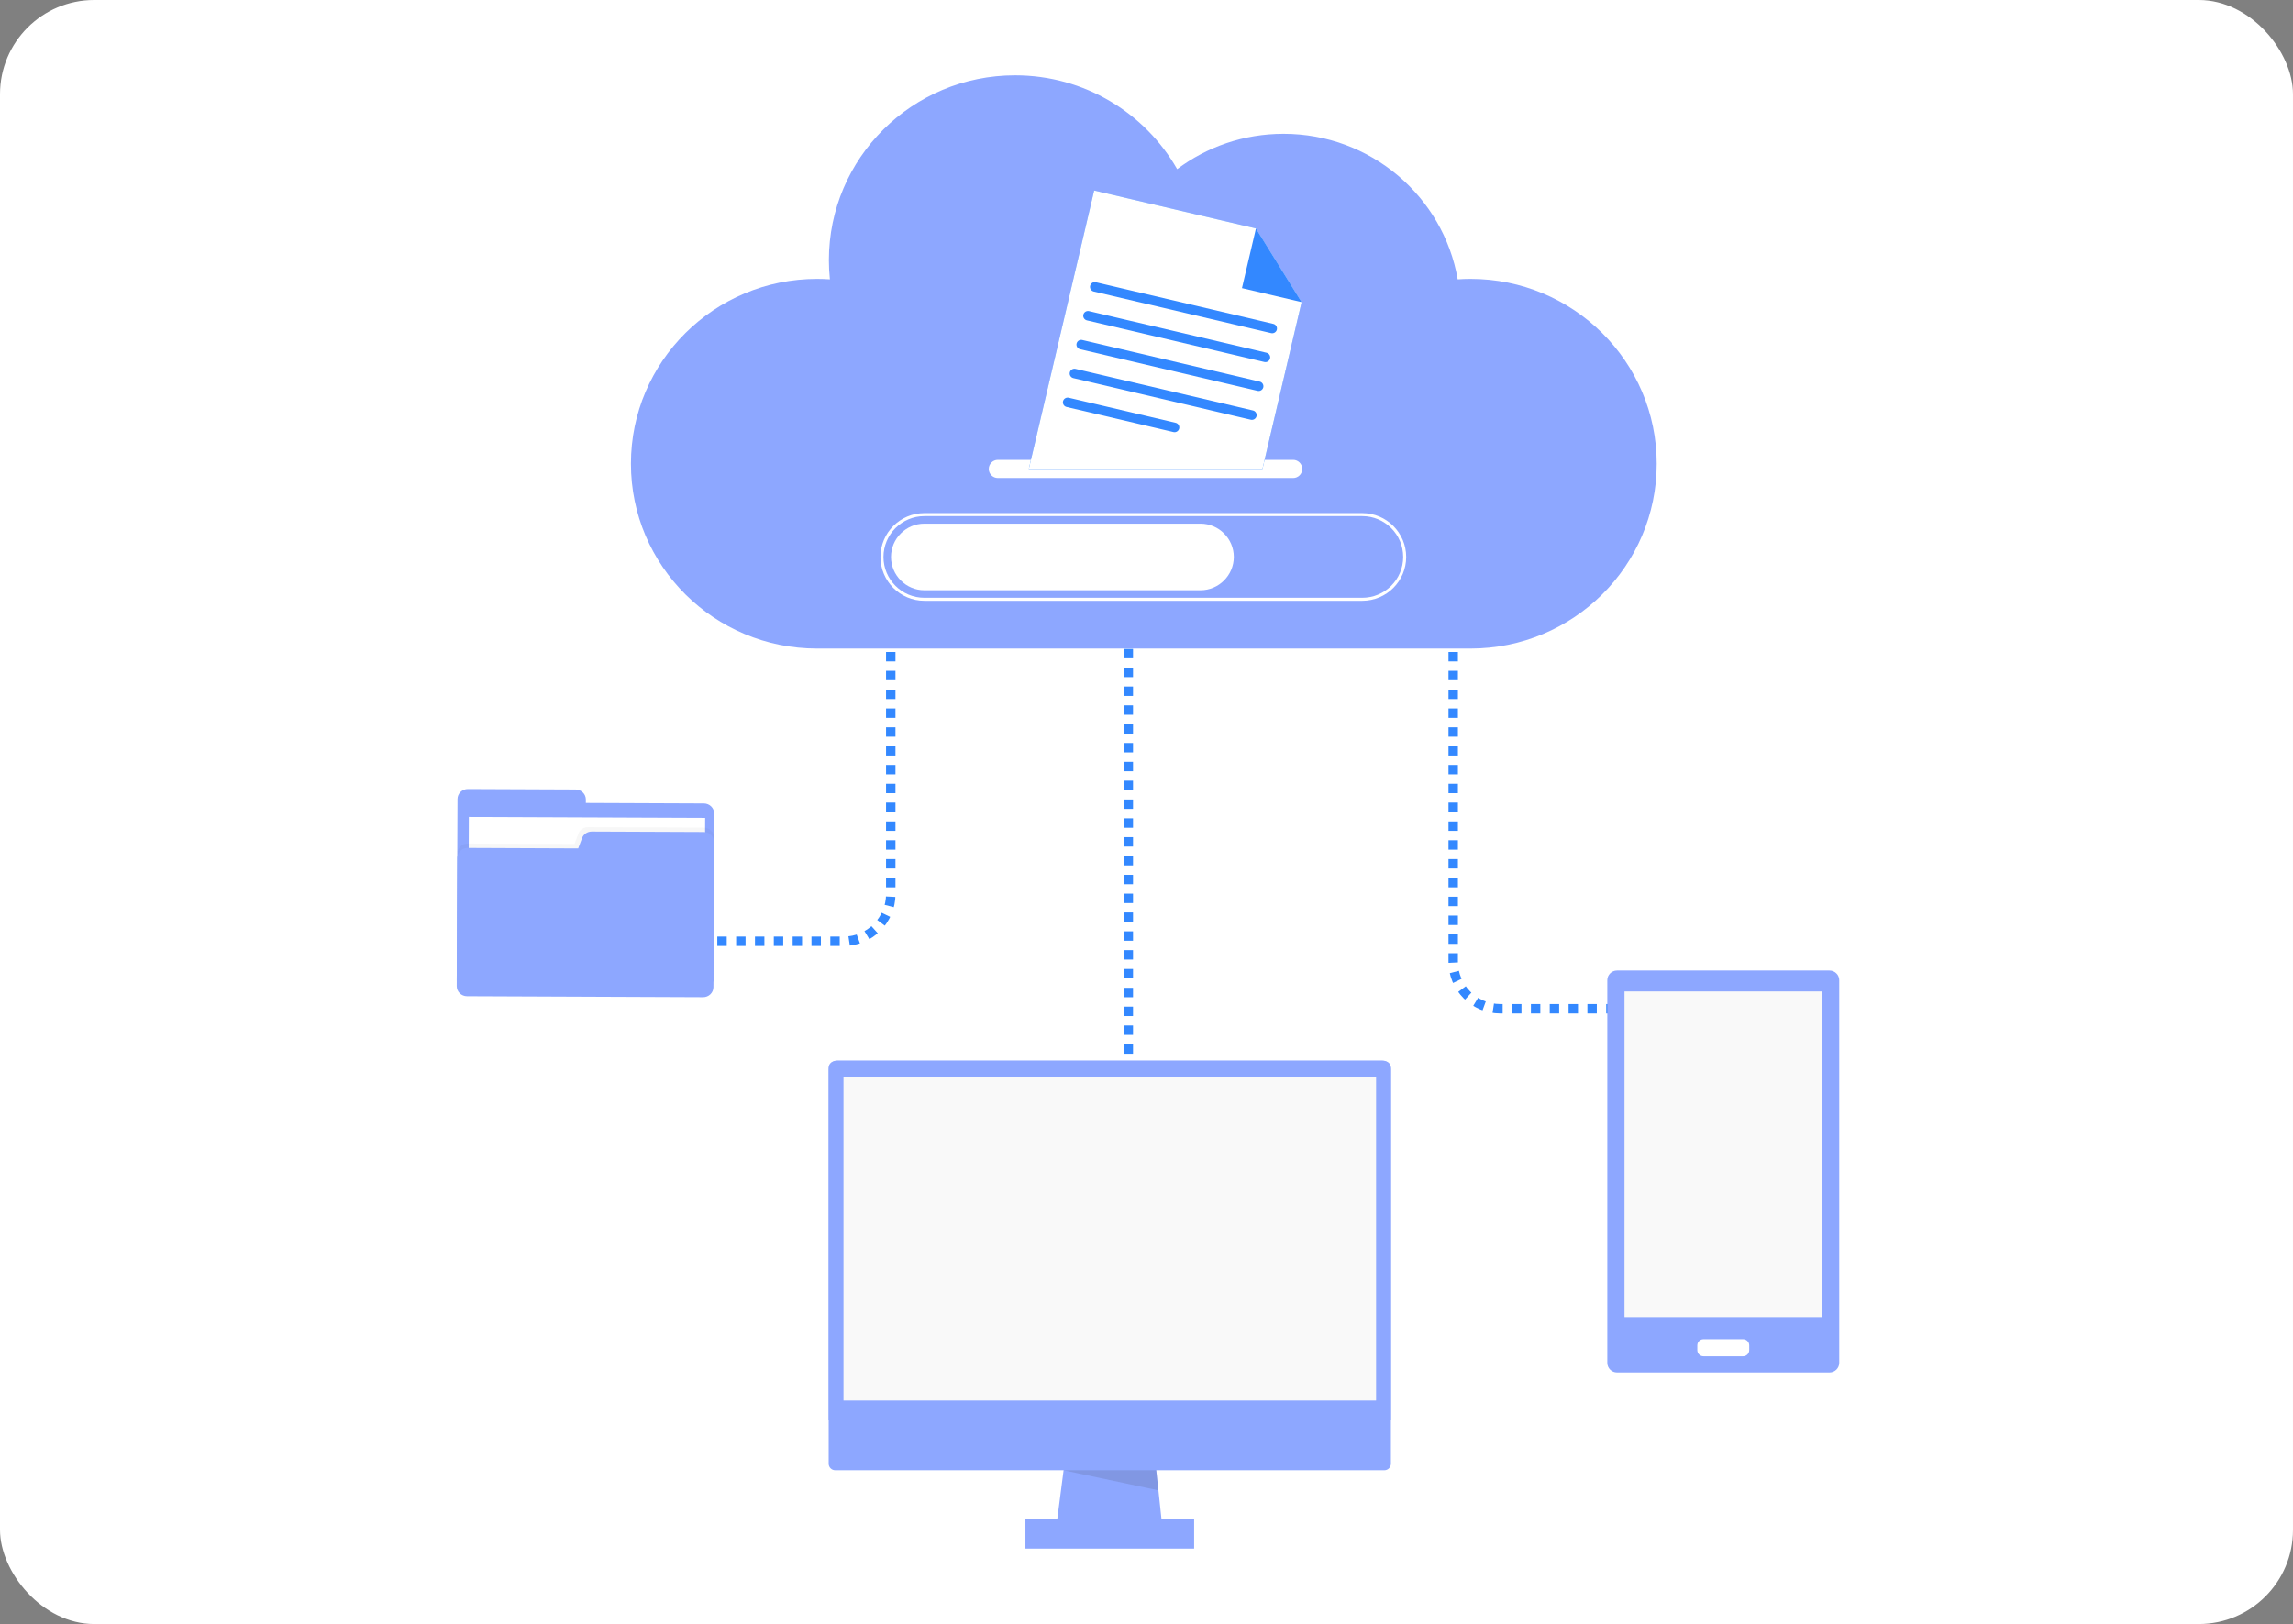
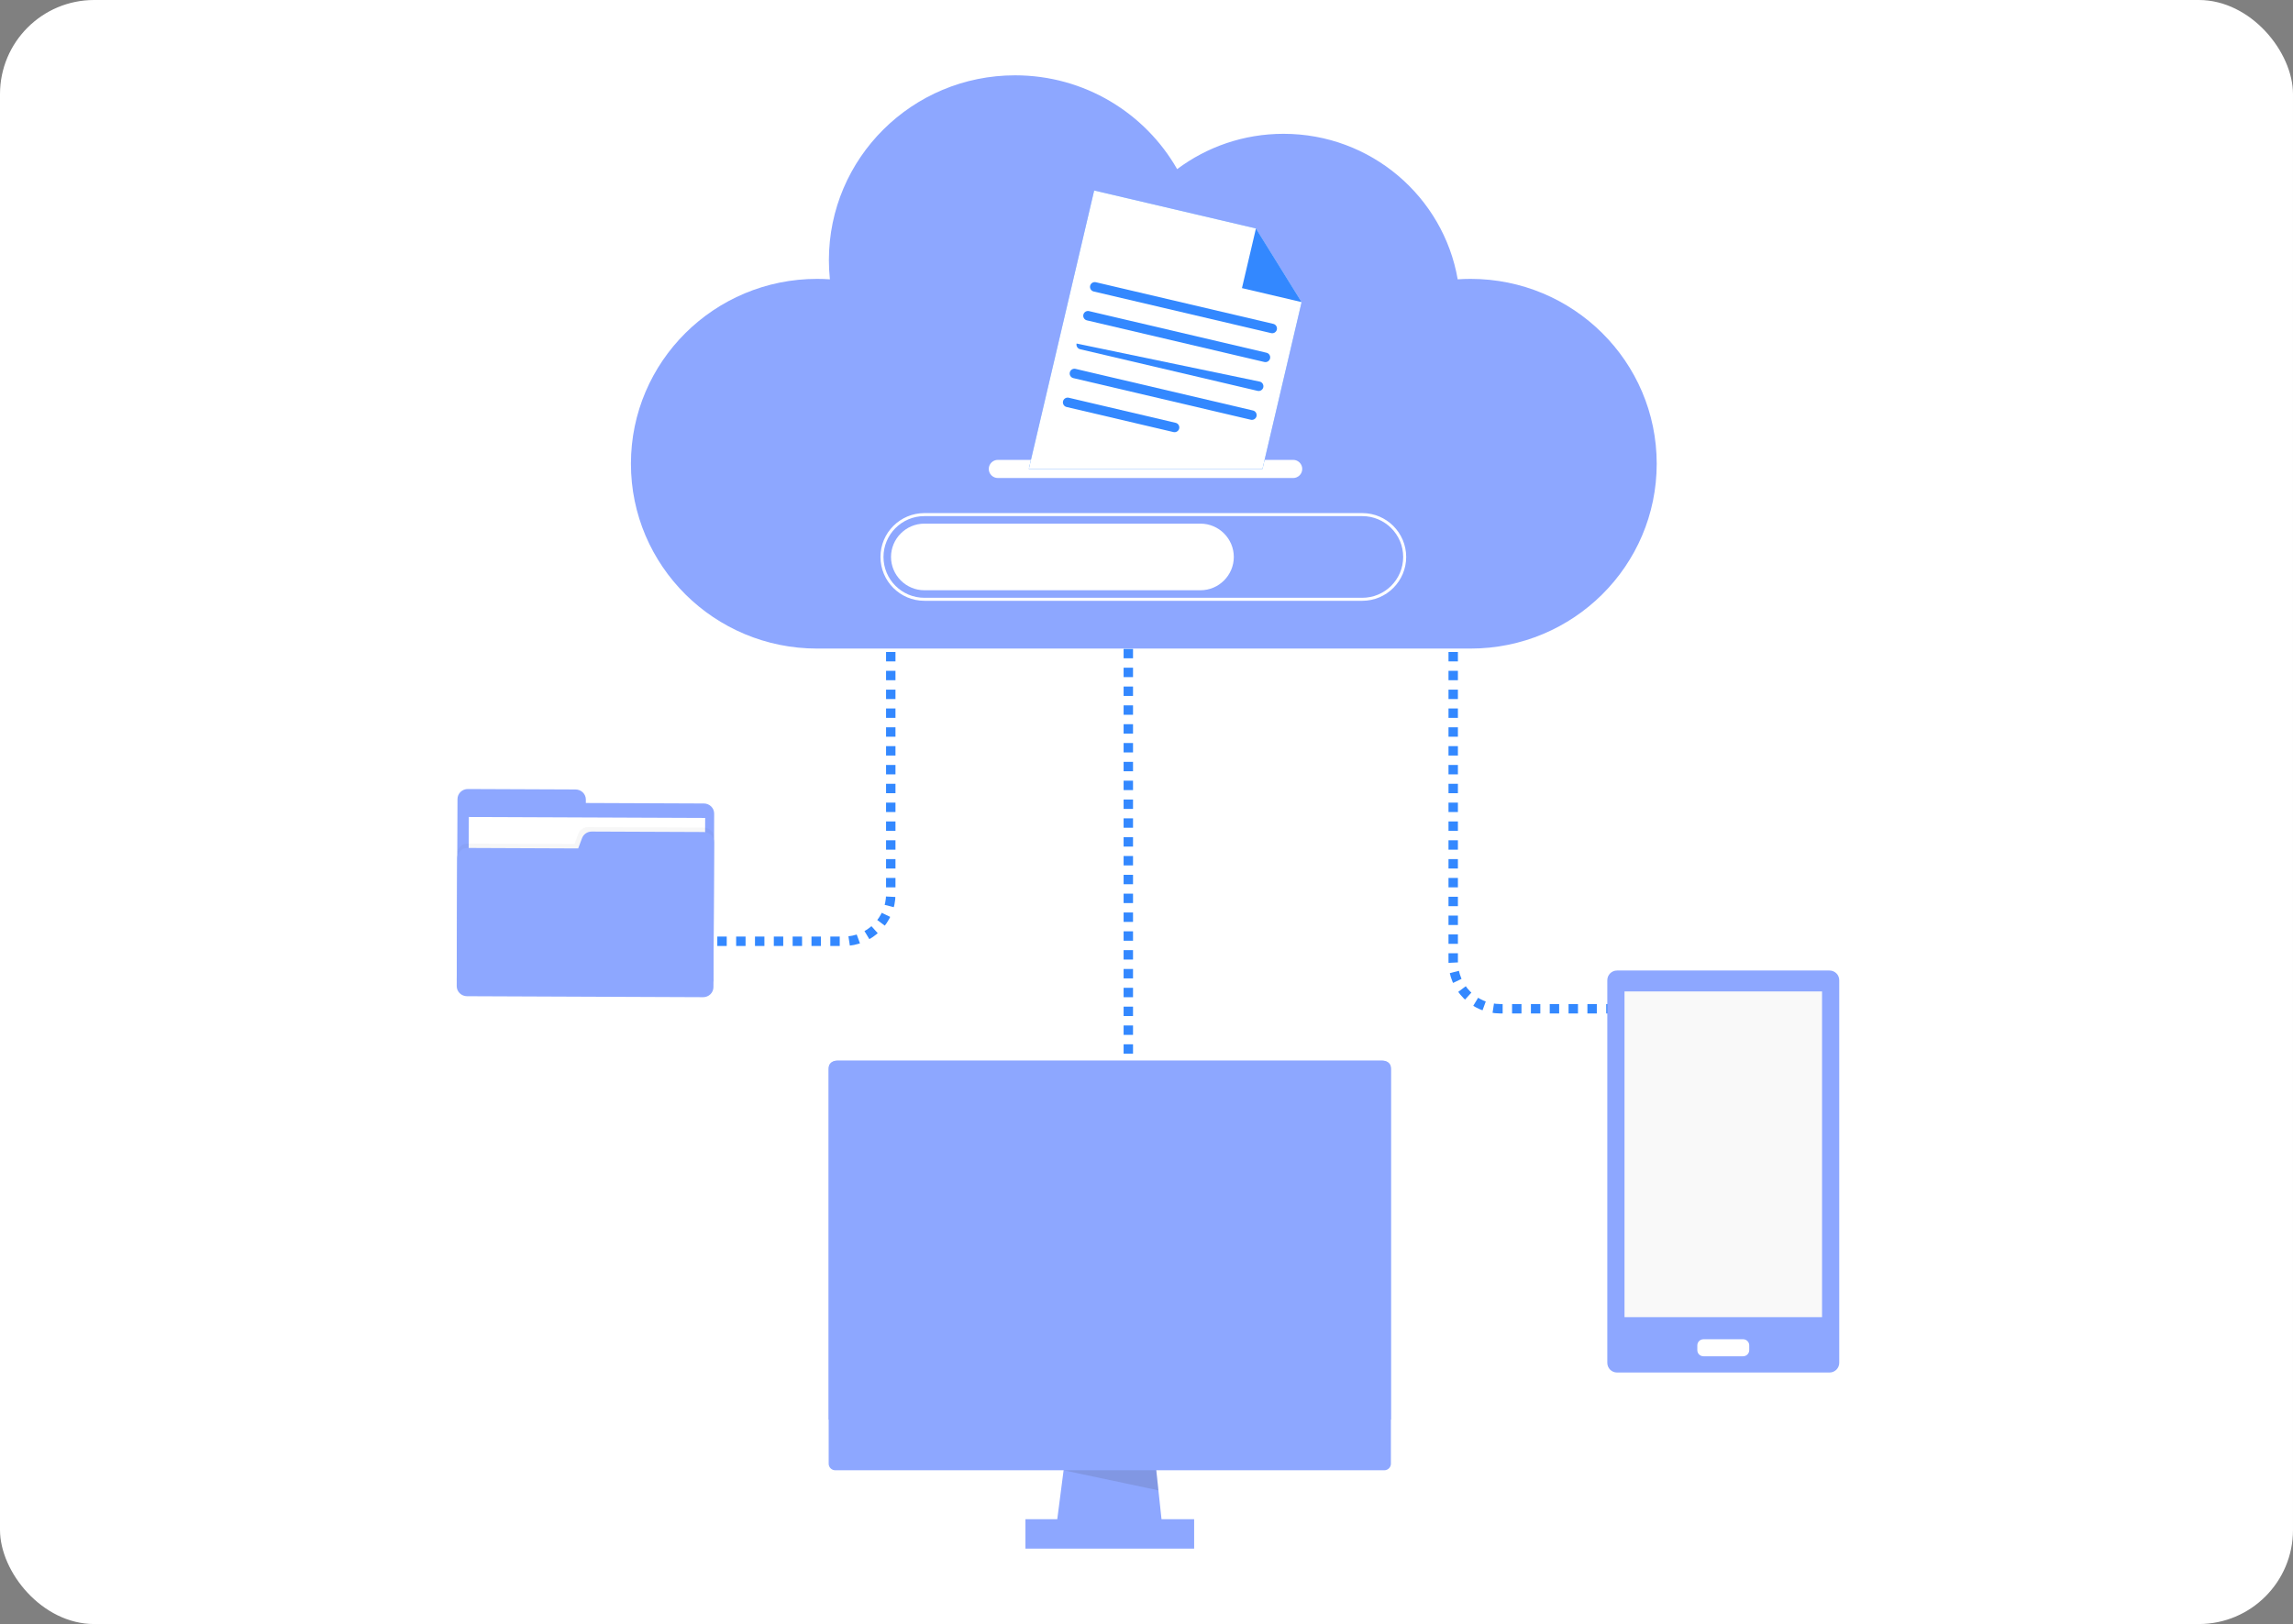
<svg xmlns="http://www.w3.org/2000/svg" width="487" height="345" viewBox="0 0 487 345" fill="none">
  <rect x="0" y="0" width="487" height="345" fill="#808080" stroke="none" />
  <rect width="487" height="345" rx="20" fill="white" />
  <line x1="239.639" y1="137.842" x2="239.639" y2="225.281" stroke="#3388FF" stroke-width="2" stroke-dasharray="2 2" />
  <path d="M308.639 134.497L308.639 204.291C308.639 209.814 313.116 214.291 318.639 214.291L375.771 214.291" stroke="#3388FF" stroke-width="2" stroke-dasharray="2 2" />
  <path d="M189.186 134.497L189.186 189.957C189.186 195.48 184.709 199.957 179.186 199.957L146.422 199.957" stroke="#3388FF" stroke-width="2" stroke-dasharray="2 2" />
  <path d="M312.318 59.243C311.402 59.243 310.494 59.276 309.594 59.337C306.551 41.783 291.148 28.426 272.601 28.426C264.119 28.426 256.295 31.221 250.01 35.931C243.216 24.031 230.347 16 215.588 16C193.749 16 176.045 33.581 176.045 55.267C176.045 56.641 176.117 57.999 176.256 59.337C175.359 59.277 174.455 59.243 173.543 59.243C151.704 59.243 134 76.824 134 98.51C134 120.197 151.704 137.778 173.543 137.778H312.318C334.157 137.778 351.861 120.197 351.861 98.51C351.86 76.823 334.156 59.243 312.318 59.243Z" fill="#8DA7FF" />
  <path d="M289.34 127.627H196.313C191.178 127.627 187 123.45 187 118.314C187 113.179 191.178 109 196.313 109H289.34C294.475 109 298.653 113.178 298.653 118.313C298.653 123.449 294.475 127.627 289.34 127.627ZM196.314 109.64C191.531 109.64 187.64 113.531 187.64 118.315C187.64 123.097 191.531 126.988 196.314 126.988H289.34C294.123 126.988 298.014 123.097 298.014 118.314C298.014 113.531 294.123 109.64 289.34 109.64H196.314Z" fill="white" />
  <path d="M254.968 125.388H196.314C192.423 125.388 189.239 122.205 189.239 118.314C189.239 114.423 192.423 111.239 196.314 111.239H254.968C258.859 111.239 262.043 114.423 262.043 118.314C262.043 122.205 258.859 125.388 254.968 125.388Z" fill="white" />
  <path d="M246.942 325.113L224.273 324.862L226.514 307.536L245.086 307.742L246.942 325.113Z" fill="#8DA7FF" />
  <g opacity="0.14">
    <path d="M225.868 312.331L245.487 311.496L246.032 316.597L225.868 312.331Z" fill="#333333" />
  </g>
  <path d="M176 226.809V310.935C176 311.706 176.626 312.331 177.397 312.331H294.011C294.782 312.331 295.408 311.706 295.408 310.935V226.809C295.408 226.038 294.782 225.413 294.011 225.413H177.397C176.626 225.413 176 226.038 176 226.809Z" fill="#8DA7FF" />
  <path d="M176 227.118V301.58H295.407V227.118C295.407 226.104 294.585 225.281 293.57 225.281H177.837C176.823 225.281 176 226.104 176 227.118Z" fill="#8DA7FF" />
-   <path d="M292.26 228.768H179.148V297.521H292.26V228.768Z" fill="#F9F9F9" />
  <path d="M253.618 322.728H217.79V328.977H253.618V322.728Z" fill="#8DA7FF" />
  <path d="M124.424 170.583L124.427 169.856C124.432 168.675 123.454 167.714 122.242 167.709L99.367 167.614C98.156 167.609 97.17 168.562 97.165 169.742L97.005 208.287L151.53 208.513L151.678 172.833C151.683 171.653 150.705 170.692 149.494 170.686L124.424 170.583Z" fill="#8DA7FF" />
  <path d="M149.768 173.765L99.574 173.559L99.43 208.687L149.624 208.893L149.768 173.765Z" fill="white" />
  <g opacity="0.04">
    <path d="M122.83 177.115L122.011 179.298L99.319 179.204C98.107 179.199 97.121 180.152 97.116 181.333L97.003 208.547C96.999 209.728 97.977 210.689 99.188 210.694L149.326 210.902C150.538 210.907 151.524 209.954 151.529 208.774L151.656 177.96C151.661 176.779 150.683 175.818 149.472 175.813L124.899 175.711C123.975 175.708 123.147 176.269 122.83 177.115Z" fill="#333333" />
  </g>
  <path d="M123.616 178.052L122.797 180.235L99.316 180.137C98.104 180.132 97.118 181.085 97.113 182.265L97 209.481C96.995 210.661 97.973 211.622 99.185 211.628L149.323 211.835C150.534 211.84 151.52 210.887 151.525 209.707L151.653 178.893C151.658 177.712 150.68 176.751 149.468 176.746L125.685 176.648C124.761 176.644 123.933 177.205 123.616 178.052Z" fill="#8DA7FF" />
  <path d="M388.566 291.567H343.432C342.293 291.567 341.369 290.643 341.369 289.504V208.232C341.369 207.093 342.293 206.169 343.432 206.169H388.566C389.705 206.169 390.63 207.093 390.63 208.232V289.504C390.63 290.643 389.705 291.567 388.566 291.567Z" fill="#8DA7FF" />
  <path d="M386.976 210.612H345.022V279.805H386.976V210.612Z" fill="#F9F9F9" />
  <path d="M370.208 288.117H361.791C361.07 288.117 360.486 287.534 360.486 286.813V285.804C360.486 285.083 361.07 284.5 361.791 284.5H370.208C370.929 284.5 371.513 285.083 371.513 285.804V286.813C371.512 287.534 370.928 288.117 370.208 288.117Z" fill="white" />
  <path d="M274.653 101.545H211.926C210.867 101.545 210 100.678 210 99.619C210 98.559 210.867 97.693 211.926 97.693H274.653C275.712 97.693 276.579 98.559 276.579 99.619C276.579 100.678 275.712 101.545 274.653 101.545Z" fill="white" />
  <path d="M276.444 64.176L268.128 99.619H218.507L232.385 40.469L266.745 48.531L276.444 64.176Z" fill="#3388FF" />
  <path d="M276.444 64.176L268.128 99.619H218.507L232.385 40.469L266.745 48.531L276.444 64.176Z" fill="white" />
  <path d="M269.972 70.764L232.281 61.921C231.741 61.794 231.402 61.248 231.529 60.708C231.656 60.168 232.202 59.829 232.742 59.956L270.433 68.8C270.973 68.927 271.311 69.472 271.185 70.013C271.058 70.553 270.512 70.891 269.972 70.764Z" fill="#3388FF" />
  <path d="M268.533 76.899L230.842 68.055C230.302 67.928 229.963 67.383 230.09 66.842C230.217 66.302 230.763 65.964 231.303 66.091L268.994 74.934C269.534 75.061 269.872 75.607 269.745 76.147C269.619 76.687 269.073 77.025 268.533 76.899Z" fill="#3388FF" />
-   <path d="M267.093 83.033L229.403 74.189C228.863 74.062 228.524 73.517 228.651 72.977C228.778 72.436 229.324 72.098 229.864 72.225L267.554 81.068C268.094 81.195 268.433 81.741 268.306 82.281C268.179 82.821 267.633 83.159 267.093 83.033Z" fill="#3388FF" />
+   <path d="M267.093 83.033L229.403 74.189C228.863 74.062 228.524 73.517 228.651 72.977L267.554 81.068C268.094 81.195 268.433 81.741 268.306 82.281C268.179 82.821 267.633 83.159 267.093 83.033Z" fill="#3388FF" />
  <path d="M265.654 89.167L227.964 80.323C227.423 80.197 227.085 79.651 227.212 79.111C227.338 78.571 227.884 78.232 228.425 78.359L266.116 87.203C266.656 87.329 266.994 87.875 266.867 88.416C266.74 88.955 266.195 89.294 265.654 89.167Z" fill="#3388FF" />
  <path d="M249.23 91.786L226.524 86.458C225.984 86.331 225.645 85.785 225.772 85.245C225.899 84.705 226.445 84.366 226.985 84.493L249.691 89.821C250.231 89.948 250.57 90.494 250.443 91.034C250.317 91.574 249.771 91.912 249.23 91.786Z" fill="#3388FF" />
  <path d="M276.444 64.176L263.772 61.203L266.745 48.531L276.444 64.176Z" fill="#3388FF" />
</svg>